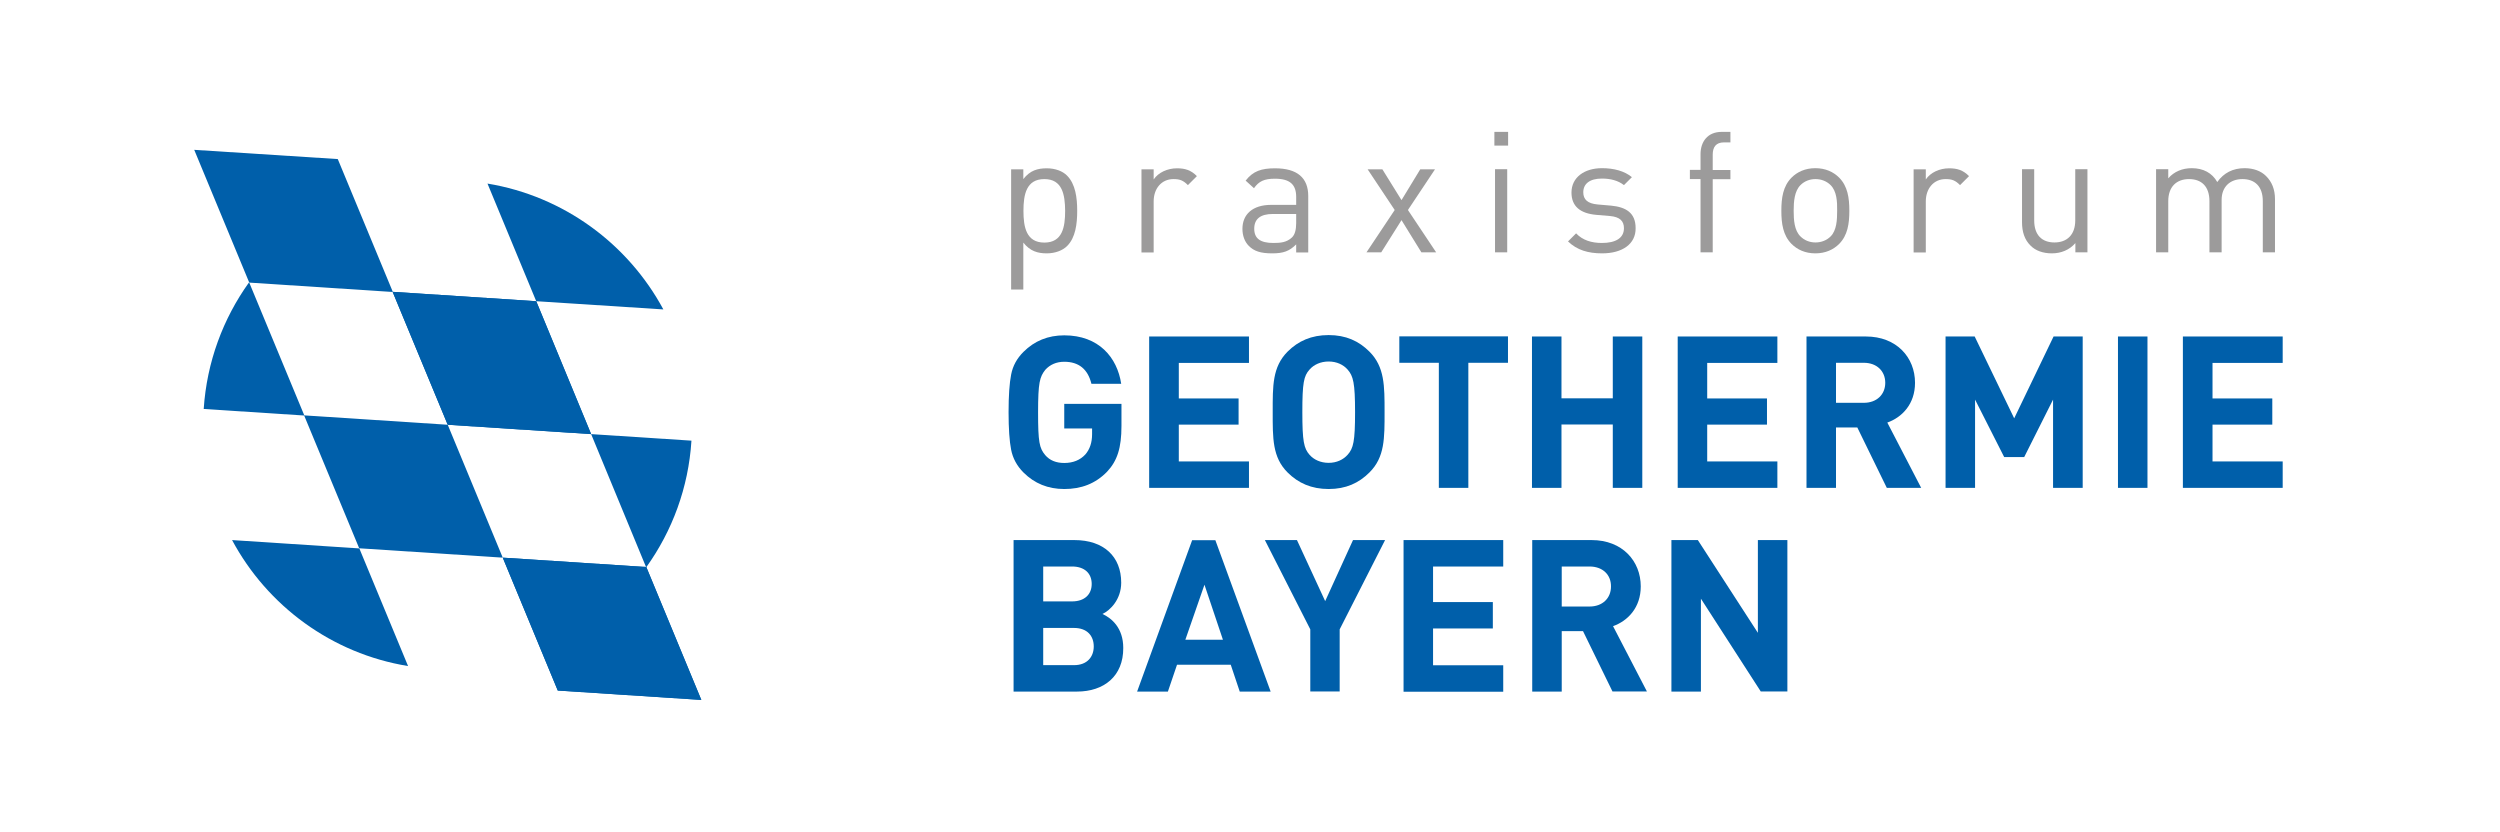
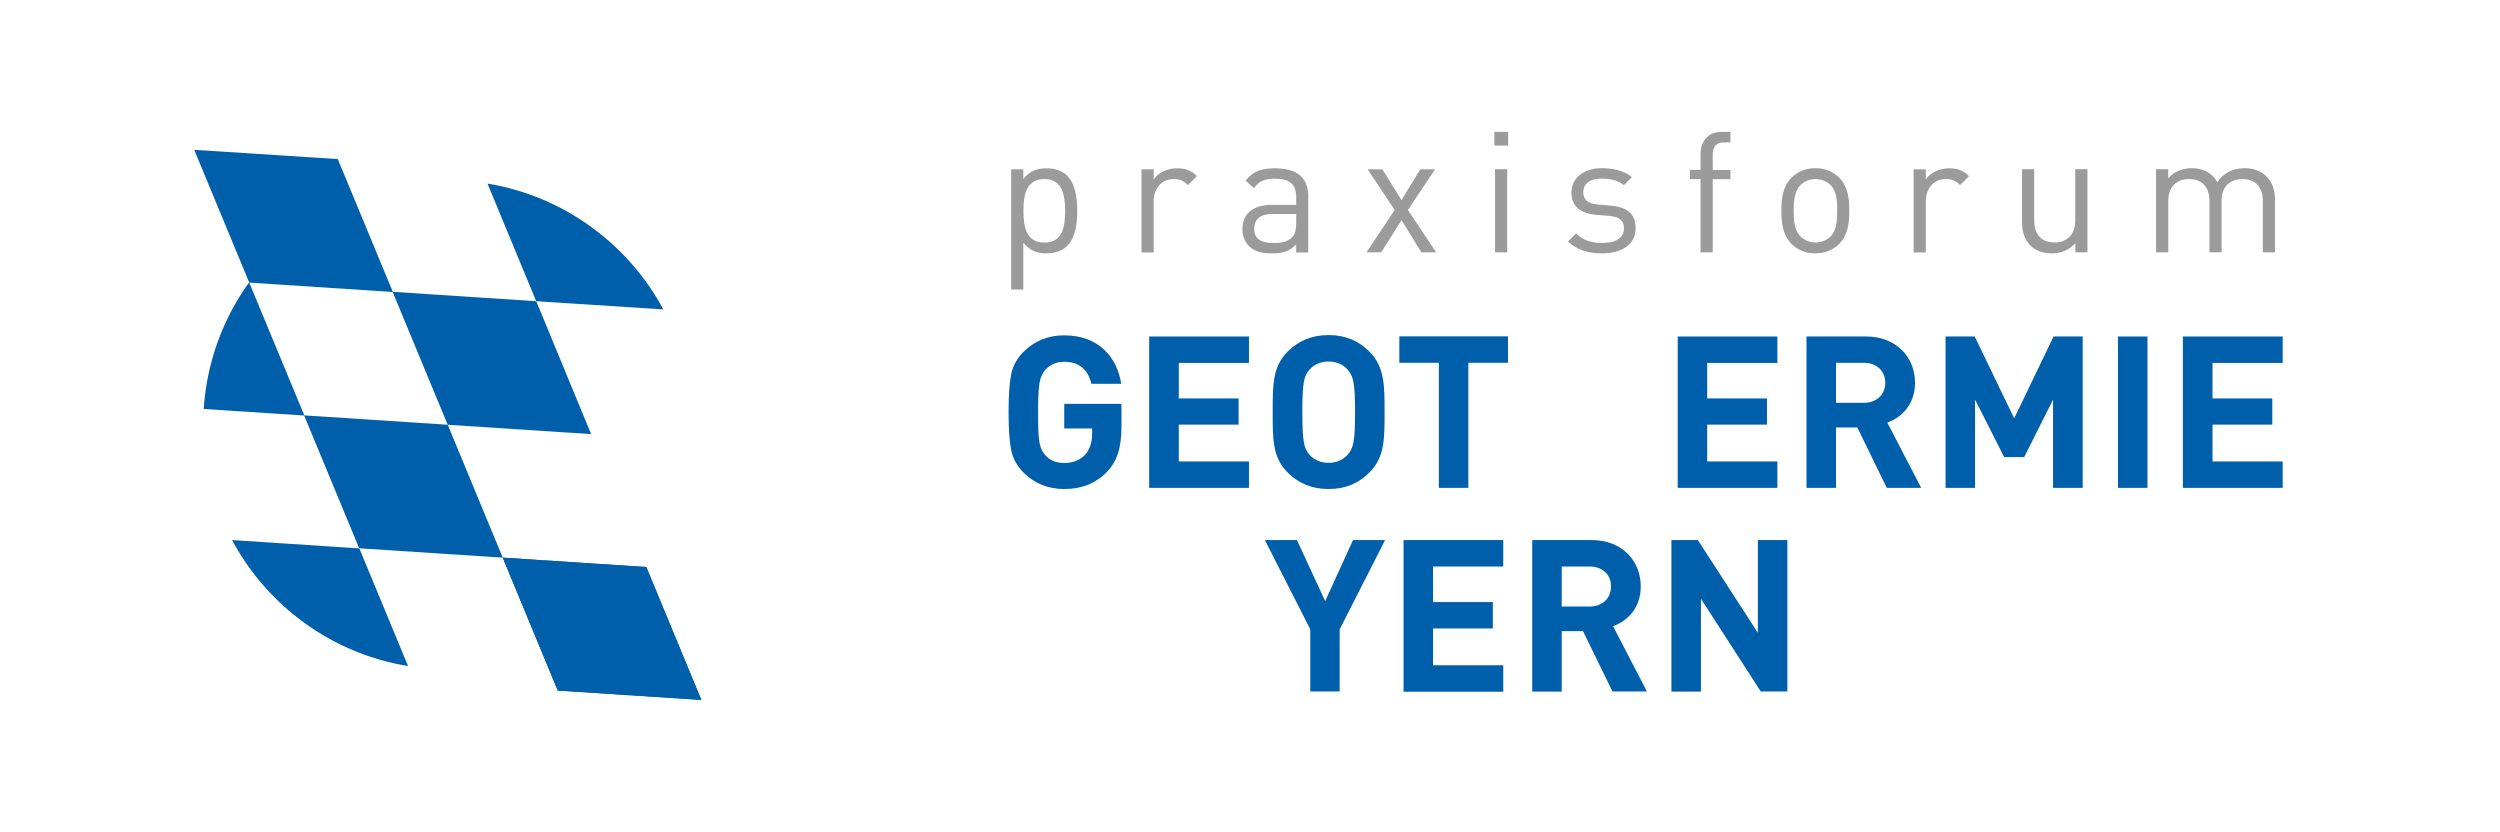
<svg xmlns="http://www.w3.org/2000/svg" version="1.1" id="Layer_1" x="0px" y="0px" viewBox="0 0 1948.8 648.3" style="enable-background:new 0 0 1948.8 648.3;" xml:space="preserve">
  <style type="text/css">
	.st0{fill:#9C9B9B;}
	.st1{fill:#005FAA;}
</style>
  <g>
    <g>
      <g>
        <path class="st0" d="M831.8,191.8c-3.4,3.4-9.2,5.7-15.8,5.7c-7.1,0-13-1.7-18.3-8.4v36.6h-9.5v-93.7h9.5v7.6     c5.3-6.8,11.2-8.4,18.3-8.4c6.6,0,12.4,2.2,15.8,5.7c6.6,6.6,7.9,17.4,7.9,27.5C839.7,174.5,838.4,185.3,831.8,191.8z      M814.1,139.6c-14.1,0-16.3,12.1-16.3,24.8c0,12.6,2.2,24.7,16.3,24.7c14.1,0,16.2-12.1,16.2-24.7     C830.2,151.7,828.1,139.6,814.1,139.6z" />
        <path class="st0" d="M926,144.3c-3.6-3.6-6.2-4.7-11.2-4.7c-9.5,0-15.5,7.5-15.5,17.4v39.8h-9.5v-64.8h9.5v7.9     c3.6-5.4,10.7-8.7,18.2-8.7c6.2,0,10.9,1.4,15.5,6.1L926,144.3z" />
        <path class="st0" d="M1010.4,196.7v-6.2c-5.3,5.3-10,7-18.7,7c-9,0-14.2-1.7-18.3-5.9c-3.2-3.2-4.9-8-4.9-13.2     c0-11.3,7.9-18.7,22.4-18.7h19.5v-6.2c0-9.5-4.7-14.2-16.6-14.2c-8.3,0-12.5,2-16.3,7.4l-6.5-5.9c5.8-7.5,12.4-9.6,22.9-9.6     c17.4,0,25.9,7.5,25.9,21.6v44H1010.4z M1010.4,166.8h-18.2c-9.7,0-14.5,3.9-14.5,11.5c0,7.5,4.6,11.1,14.9,11.1     c5.5,0,10.4-0.4,14.5-4.3c2.2-2.1,3.3-5.8,3.3-11.2V166.8z" />
        <path class="st0" d="M1108,196.7l-15.5-25.1l-15.8,25.1h-11.5l22-33l-21.1-31.7h11.5l14.9,24l14.6-24h11.5l-21.1,31.7l22,33H1108     z" />
        <path class="st0" d="M1164.9,113.5v-10.7h10.7v10.7H1164.9z M1165.4,196.7v-64.8h9.5v64.8H1165.4z" />
        <path class="st0" d="M1248.9,197.5c-10.9,0-19.5-2.5-26.6-9.3l6.3-6.3c5.1,5.4,12.1,7.5,20.1,7.5c10.7,0,17.2-3.8,17.2-11.5     c0-5.7-3.3-8.8-10.8-9.5l-10.7-0.9c-12.6-1.1-19.4-6.7-19.4-17.4c0-11.8,10-19,23.8-19c9.2,0,17.5,2.2,23.3,7l-6.2,6.2     c-4.6-3.6-10.5-5.1-17.2-5.1c-9.5,0-14.5,4.1-14.5,10.7c0,5.5,3.2,8.8,11.3,9.5l10.4,0.9c11.3,1.1,19.1,5.4,19.1,17.5     C1275.2,190.3,1264.5,197.5,1248.9,197.5z" />
        <path class="st0" d="M1335.1,139.6v57.1h-9.5v-57.1h-8.3v-7.2h8.3v-12.2c0-9.6,5.4-17.4,16.5-17.4h6.8v8.2h-5.1     c-6.1,0-8.7,3.6-8.7,9.5v12h13.8v7.2H1335.1z" />
        <path class="st0" d="M1433.7,190.1c-4.5,4.5-10.7,7.4-18.6,7.4s-14.1-2.9-18.6-7.4c-6.6-6.7-7.9-15.8-7.9-25.8     c0-10,1.3-19.1,7.9-25.8c4.5-4.5,10.7-7.4,18.6-7.4s14.1,2.9,18.6,7.4c6.6,6.7,7.9,15.8,7.9,25.8     C1441.6,174.3,1440.3,183.4,1433.7,190.1z M1427,144.3c-3-3-7.2-4.7-11.8-4.7c-4.6,0-8.7,1.7-11.7,4.7c-4.7,4.7-5.3,12.8-5.3,20     c0,7.2,0.5,15.3,5.3,20c3,3,7.1,4.7,11.7,4.7c4.6,0,8.8-1.7,11.8-4.7c4.7-4.7,5.1-12.8,5.1-20     C1432.2,157.1,1431.8,149.1,1427,144.3z" />
        <path class="st0" d="M1527.9,144.3c-3.6-3.6-6.2-4.7-11.2-4.7c-9.5,0-15.5,7.5-15.5,17.4v39.8h-9.5v-64.8h9.5v7.9     c3.6-5.4,10.7-8.7,18.2-8.7c6.2,0,10.9,1.4,15.5,6.1L1527.9,144.3z" />
        <path class="st0" d="M1617.8,196.7v-7.2c-4.6,5.3-11.1,8-18.3,8c-7,0-12.8-2.1-16.7-6.1c-4.6-4.5-6.6-10.7-6.6-18.2v-41.3h9.5     v39.9c0,11.5,6.1,17.2,15.8,17.2s16.2-5.9,16.2-17.2v-39.9h9.5v64.8H1617.8z" />
        <path class="st0" d="M1763.9,196.7v-39.9c0-11.5-6.2-17.2-15.9-17.2c-9.5,0-16.2,5.9-16.2,16.2v40.9h-9.5v-39.9     c0-11.5-6.2-17.2-15.9-17.2c-9.7,0-16.2,5.9-16.2,17.2v39.9h-9.5v-64.8h9.5v7.1c4.6-5.3,11.1-7.9,18.3-7.9     c9,0,15.9,3.7,19.9,10.8c5-7.1,12.2-10.8,21.3-10.8c7,0,12.8,2.2,16.7,6.1c4.6,4.5,7,10.5,7,18v41.5H1763.9z" />
      </g>
      <g>
        <path class="st1" d="M862.9,367.8c-9.1,9.3-20.1,13.4-33.3,13.4c-12.6,0-23.2-4.3-31.8-12.9c-5.1-5.1-8.3-11.1-9.6-17.7     s-2-16.4-2-29.3c0-12.9,0.7-22.7,2-29.3c1.3-6.8,4.5-12.6,9.6-17.7c8.6-8.6,19.2-12.9,31.8-12.9c26.9,0,41.3,17.2,44.4,37.8     h-23.2c-2.8-11.4-9.8-17.2-21.2-17.2c-6.1,0-11.1,2.2-14.8,6.3c-4.3,5.5-5.6,9.8-5.6,33.2c0,23.2,1,27.8,5.6,33.3     c3.5,4.1,8.5,6.1,14.8,6.1c6.8,0,12.3-2.2,16.4-6.6c3.5-4,5.3-9.3,5.3-15.8v-4.5h-21.7v-19.2h44.6v17.2     C874.2,349.1,871,359.2,862.9,367.8z" />
        <path class="st1" d="M895.8,380.3v-118h77.8v20.6h-54.7v27.7h46.6V331h-46.6v28.7h54.7v20.6H895.8z" />
        <path class="st1" d="M1067.5,368.3c-8.3,8.3-18.4,12.9-31.8,12.9c-13.4,0-23.7-4.6-32-12.9c-11.9-11.9-11.6-26.7-11.6-47.1     c0-20.4-0.3-35.1,11.6-47.1c8.3-8.3,18.6-12.9,32-12.9c13.4,0,23.5,4.6,31.8,12.9c11.9,11.9,11.8,26.7,11.8,47.1     C1079.3,341.6,1079.5,356.4,1067.5,368.3z M1050.5,288.1c-3.3-3.8-8.5-6.3-14.8-6.3c-6.3,0-11.6,2.5-14.9,6.3     c-4.5,5-5.6,10.4-5.6,33.2c0,22.7,1.2,28.2,5.6,33.2c3.3,3.8,8.6,6.3,14.9,6.3c6.3,0,11.4-2.5,14.8-6.3c4.5-5,5.8-10.4,5.8-33.2     C1056.3,298.5,1054.9,293.1,1050.5,288.1z" />
        <path class="st1" d="M1144.6,282.8v97.5h-23v-97.5h-30.8v-20.6h84.7v20.6H1144.6z" />
-         <path class="st1" d="M1257.2,380.3v-49.4h-40v49.4h-23v-118h23v48.2h40v-48.2h23v118H1257.2z" />
        <path class="st1" d="M1307.8,380.3v-118h77.7v20.6h-54.7v27.7h46.6V331h-46.6v28.7h54.7v20.6H1307.8z" />
        <path class="st1" d="M1470.8,380.3l-23-47.1h-16.6v47.1h-23v-118h46.3c24,0,38.3,16.4,38.3,36.1c0,16.6-10.1,26.9-21.6,31     l26.4,50.9H1470.8z M1452.9,282.8h-21.7V314h21.7c10.1,0,16.7-6.5,16.7-15.6C1469.6,289.3,1463,282.8,1452.9,282.8z" />
        <path class="st1" d="M1600.4,380.3v-68.8l-22.5,44.8h-15.6l-22.7-44.8v68.8h-23v-118h22.7l30.8,63.8l30.7-63.8h22.7v118H1600.4z" />
        <path class="st1" d="M1651,380.3v-118h23v118H1651z" />
        <path class="st1" d="M1701.6,380.3v-118h77.8v20.6h-54.7v27.7h46.6V331h-46.6v28.7h54.7v20.6H1701.6z" />
-         <path class="st1" d="M839.5,539.1h-49.4V421h47.4c23,0,36.5,12.9,36.5,33.2c0,13.1-8.6,21.6-14.6,24.4     c7.1,3.3,16.2,10.8,16.2,26.5C875.7,527.1,860.6,539.1,839.5,539.1z M835.7,441.6h-22.5v27.2h22.5c9.8,0,15.3-5.5,15.3-13.6     C851,447,845.5,441.6,835.7,441.6z M837.2,489.5h-24v29h24c10.4,0,15.4-6.6,15.4-14.6S847.7,489.5,837.2,489.5z" />
-         <path class="st1" d="M966.4,539.1l-7-20.9h-41.9l-7.1,20.9h-24l42.9-118h18.1l43.1,118H966.4z M938.9,455.8l-14.9,42.9h29.3     L938.9,455.8z" />
        <path class="st1" d="M1044.3,490.6v48.4h-22.9v-48.4L986,421h25l22,47.6l21.7-47.6h25L1044.3,490.6z" />
        <path class="st1" d="M1094.1,539.1V421h77.7v20.6h-54.7v27.7h46.6v20.6h-46.6v28.7h54.7v20.6H1094.1z" />
        <path class="st1" d="M1257,539.1l-23-47.1h-16.6v47.1h-23V421h46.3c24,0,38.3,16.4,38.3,36.1c0,16.6-10.1,26.9-21.6,31l26.4,50.9     H1257z M1239.1,441.6h-21.7v31.2h21.7c10.1,0,16.7-6.5,16.7-15.6C1255.9,448,1249.3,441.6,1239.1,441.6z" />
        <path class="st1" d="M1372.6,539.1l-46.7-72.4v72.4h-23V421h20.6l46.8,72.3V421h23v118H1372.6z" />
      </g>
    </g>
    <g>
-       <path class="st1" d="M460.8,338.4L418,234.8l-111.8-7.3l-0.1,0.1L349,331.1L460.8,338.4l42.8,103.6l0.3,0    c20.1-28.1,32.8-61.9,35.1-98.5L460.8,338.4z" />
      <path class="st1" d="M380,143.1l38,91.7l99.1,6.4C489.6,190.1,439.4,152.9,380,143.1z" />
      <path class="st1" d="M349,331.1l-111.8-7.3l-42.9-103.5l-0.3,0c-20.1,28.1-32.8,61.9-35.2,98.5l78.3,5.1L280,427.4l111.9,7.3    L349,331.1z" />
      <polygon class="st1" points="503.8,442 391.9,434.7 434.8,538.3 546.7,545.6   " />
      <path class="st1" d="M318.1,519.2l-38-91.7l-99.2-6.5C208.4,472.3,258.6,509.5,318.1,519.2z" />
      <polygon class="st1" points="306.1,227.6 349,331.1 460.8,338.4 460.8,338.4 418,234.8 306.2,227.5 263.3,124 151.4,116.8     194.3,220.3   " />
      <polygon class="st1" points="503.8,442 391.9,434.7 434.8,538.3 546.7,545.6   " />
    </g>
  </g>
</svg>